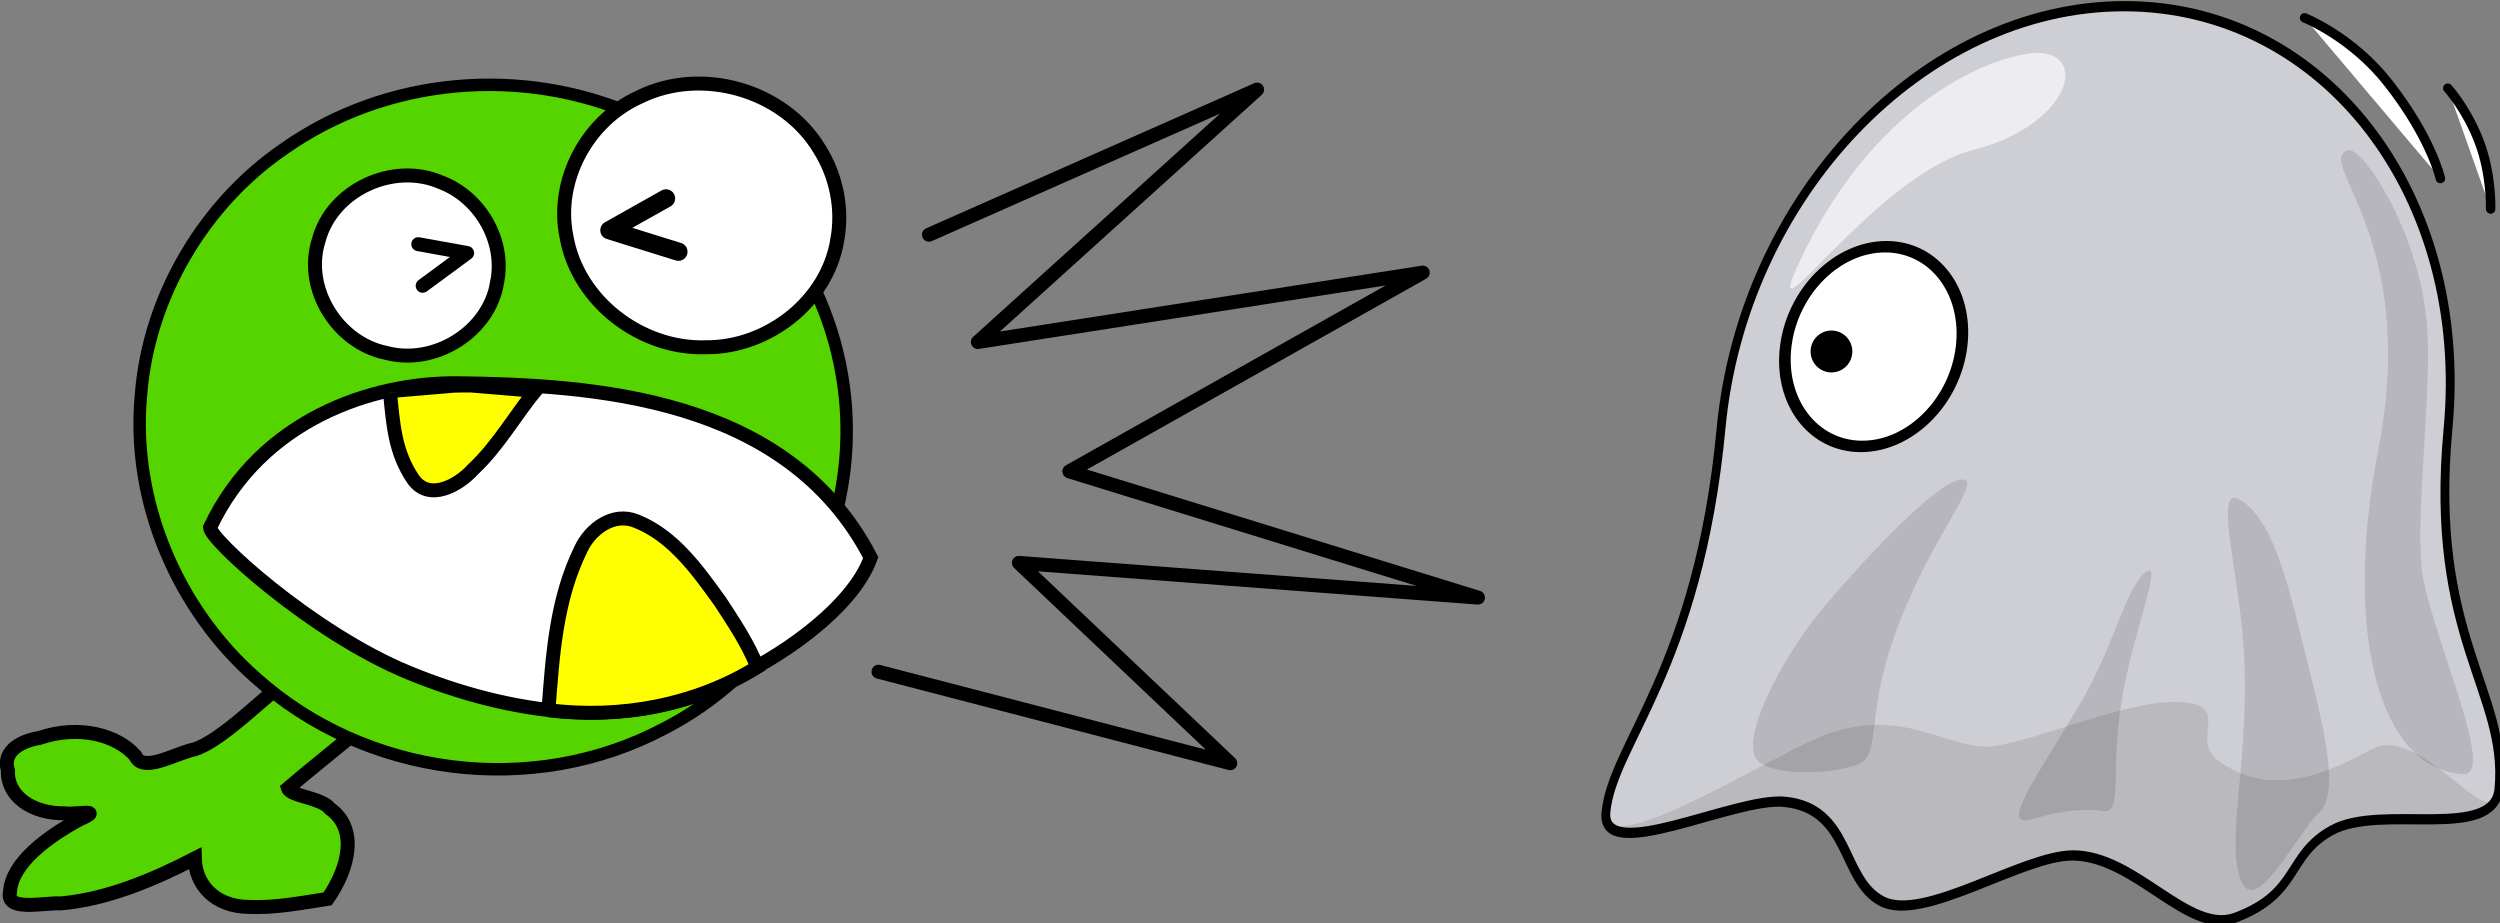
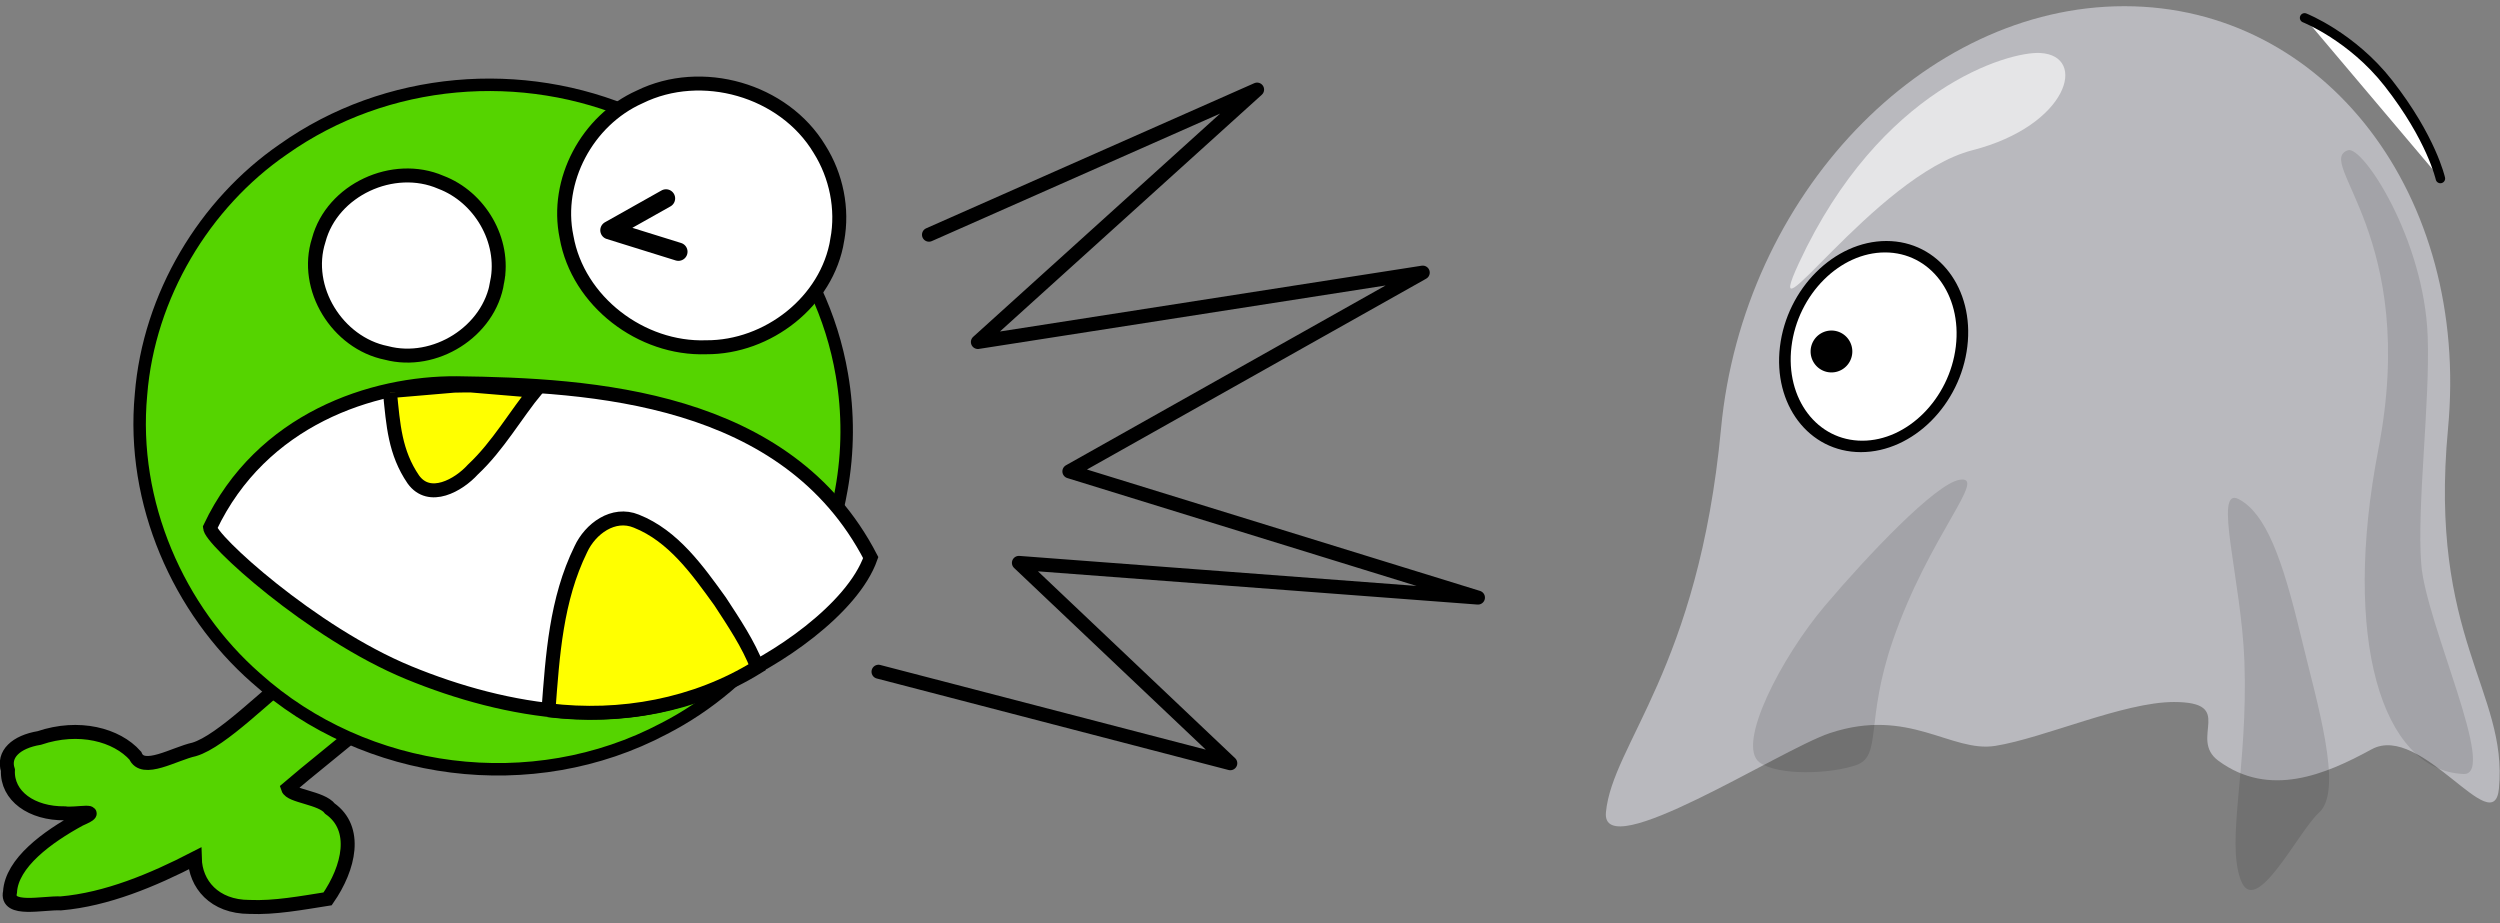
<svg xmlns="http://www.w3.org/2000/svg" xmlns:ns1="http://www.inkscape.org/namespaces/inkscape" xmlns:ns2="http://sodipodi.sourceforge.net/DTD/sodipodi-0.dtd" width="279.378mm" height="103.148mm" viewBox="0 0 279.378 103.148" version="1.1" id="svg1" xml:space="preserve" ns1:version="1.3.2 (091e20e, 2023-11-25, custom)" ns2:docname="greenmonsterscaringghost.svg">
  <rect x="0" y="0" width="279.378" height="103.148" fill="#808080" stroke="none" />
  <ns2:namedview id="namedview1" pagecolor="#ffffff" bordercolor="#000000" borderopacity="0.25" ns1:showpageshadow="2" ns1:pageopacity="0.0" ns1:pagecheckerboard="0" ns1:deskcolor="#d1d1d1" ns1:document-units="mm" ns1:zoom="0.72426347" ns1:cx="171.89877" ns1:cy="482.5592" ns1:window-width="1920" ns1:window-height="1009" ns1:window-x="-8" ns1:window-y="-8" ns1:window-maximized="1" ns1:current-layer="layer1" />
  <defs id="defs1" />
  <g ns1:label="Layer 1" ns1:groupmode="layer" id="layer1" transform="translate(96.352,-92.03)">
    <g ns1:label="Layer 1" id="layer1-5" transform="matrix(2.73,0,0,2.73,-152.795,-290.405)">
      <path id="path5133" style="fill:#55d400;fill-rule:evenodd;stroke:#000000;stroke-width:0.572" d="m 32.615,167.78 c -0.906,0.62 -2.853,2.647 -3.991,2.982 -0.814,0.178 -2.109,0.986 -2.41,0.257 -0.763,-0.856 -2.303,-1.273 -3.932,-0.724 -0.951,0.158 -1.496,0.667 -1.283,1.318 -0.048,1.057 0.974,1.782 2.331,1.766 0.406,0.07 1.661,-0.215 0.605,0.246 -1.329,0.724 -2.783,1.786 -2.85,2.975 -0.182,0.818 1.352,0.431 2.084,0.466 1.868,-0.161 3.759,-0.951 5.48,-1.839 0.026,1.043 0.792,1.983 2.239,1.984 1.026,0.045 2.124,-0.161 3.198,-0.33 0.891,-1.285 1.244,-2.88 0.096,-3.693 -0.338,-0.45 -1.611,-0.506 -1.719,-0.835 0.742,-0.642 2.307,-1.878 3.051,-2.523" ns2:nodetypes="ccccccccccccccc" />
      <path id="path3143" style="fill:#55d400;stroke:#000000;stroke-width:0.51" d="m 55.114,160.144 c -0.729,4.24 -3.618,7.904 -7.259,9.768 -5.388,2.852 -12.21,1.963 -16.704,-2.074 -3.161,-2.771 -5.122,-7.167 -4.704,-11.603 0.321,-4.045 2.603,-7.819 5.82,-10.033 4.234,-3.001 9.822,-3.419 14.407,-1.401 4.217,1.806 7.642,5.794 8.463,10.624 0.268,1.549 0.262,3.158 -0.023,4.72 z" />
      <path id="path5083" style="fill:#ffffff;stroke:#000000;stroke-width:0.572;stroke-dasharray:none" d="m 41.028,151.623 c -0.316,2.043 -2.562,3.433 -4.538,2.909 -2.006,-0.403 -3.399,-2.645 -2.769,-4.612 0.546,-2.066 3.055,-3.215 4.997,-2.374 1.601,0.604 2.645,2.385 2.309,4.077 z" />
      <path id="path5085" style="fill:#ffffff;stroke:#000000;stroke-width:0.572" d="m 54.949,149.908 c -0.41,2.523 -2.849,4.408 -5.368,4.393 -2.652,0.093 -5.249,-1.871 -5.715,-4.515 -0.481,-2.308 0.853,-4.777 2.988,-5.73 2.536,-1.252 5.907,-0.295 7.368,2.136 0.689,1.095 0.962,2.441 0.726,3.715 z" />
      <path id="path5087" style="fill:#ffffff;fill-rule:evenodd;stroke:#000000;stroke-width:0.572" d="m 29.276,161.676 c -0.06,0.437 4.136,4.303 8.129,5.946 3.992,1.643 8.939,2.487 12.952,0.368 2.024,-0.8 5.22,-2.969 5.961,-5.079 -3.426,-6.621 -11.447,-7.066 -16.943,-7.138 -3.459,-0.023 -8.003,1.472 -10.099,5.902 z" ns2:nodetypes="czcccc" />
      <path id="path5131" style="fill:#ffff00;fill-rule:evenodd;stroke:#000000;stroke-width:0.572" d="m 43.126,169.159 c 0.171,-2.255 0.312,-4.525 1.325,-6.589 0.385,-0.836 1.33,-1.54 2.273,-1.151 1.515,0.602 2.506,2.007 3.428,3.284 0.56,0.859 1.158,1.745 1.522,2.692 -2.534,1.567 -5.595,2.128 -8.548,1.764 z" ns2:nodetypes="cccccc" />
      <path id="path5093" style="fill:#ffff00;fill-rule:evenodd;stroke:#000000;stroke-width:0.572" d="m 36.64,156.169 c 0.131,1.296 0.198,2.437 0.955,3.544 0.66,0.915 1.856,0.236 2.437,-0.406 1.039,-0.971 1.737,-2.232 2.63,-3.318 -1.952,-0.151 -3.896,-0.212 -5.808,0.089 l 2.795,-0.238 3.034,0.253" ns2:nodetypes="ccccccc" />
-       <path style="fill:none;fill-opacity:0.961;stroke:#000000;stroke-width:0.572;stroke-linecap:round;stroke-linejoin:round;stroke-dasharray:none;stroke-opacity:1" d="m 37.797,150.081 2,0.362 -1.82,1.341" id="path1" />
      <path style="fill:none;fill-opacity:0.961;stroke:#000000;stroke-width:0.748;stroke-linecap:round;stroke-linejoin:round;stroke-dasharray:none;stroke-opacity:1" d="m 47.938,148.208 -2.317,1.303 2.824,0.879" id="path2" />
      <path style="fill:none;fill-opacity:0.961;stroke:#000000;stroke-width:0.572;stroke-linecap:round;stroke-linejoin:round;stroke-dasharray:none;stroke-opacity:1" d="m 58.702,149.694 13.432,-5.941 -11.43,10.333 18.211,-2.841 -14.466,8.137 16.726,5.166 -18.792,-1.421 8.654,8.202 -14.401,-3.746" id="path3" />
    </g>
    <g transform="matrix(0.265,0,-0.025,0.265,58.656,-0.288)" id="layer1-7">
      <path d="m 497.322,591.867 c 0,75.863 35.791,95.421 35.791,130.605 0,19.515 -35.398,-24.073 -55.259,-14.207 -18.42,9.15 -41.111,17.794 -64.144,4.165 -13.717,-8.116 5.41,-21.328 -21.11,-21.328 -21.154,0 -53.393,13.096 -73.563,15.917 -18.337,2.565 -37.912,-14.187 -70.263,-4.639 -20.119,5.938 -91.303,48.274 -91.303,28.759 0,-24.854 33.273,-51.928 33.273,-139.272 0,-84.615 68.673,-153.288 153.288,-153.288 84.615,0 153.288,68.673 153.288,153.288 z" transform="matrix(1,0,0,1.162,0,-158.649)" id="path2399" style="fill:#dbdbe3;fill-opacity:0.627;fill-rule:nonzero;stroke:none;stroke-width:3.71;stroke-linecap:round;stroke-linejoin:round;stroke-miterlimit:4;stroke-opacity:1" />
-       <path d="m 497.322,591.867 c 0,75.863 35.791,95.421 35.791,130.605 0,19.515 -48.884,5.278 -68.744,15.144 -18.42,9.15 -10.874,22.934 -37.395,31.778 -19.054,6.354 -44.46,-22.614 -70.98,-22.614 -21.154,0 -60.197,24.416 -78.534,16.655 -18.337,-7.76 -16.598,-33.613 -44.949,-36.111 -21.159,-1.864 -75.039,23.329 -75.039,3.814 0,-24.854 33.273,-51.928 33.273,-139.272 0,-84.615 68.673,-153.288 153.288,-153.288 84.615,0 153.288,68.673 153.288,153.288 z" transform="matrix(1,0,0,1.162,0,-158.649)" id="path2383" style="fill:#dbdbe3;fill-opacity:0.627;fill-rule:nonzero;stroke:#000000;stroke-width:3.71;stroke-linecap:round;stroke-linejoin:round;stroke-miterlimit:4;stroke-opacity:1" />
+       <path d="m 497.322,591.867 z" transform="matrix(1,0,0,1.162,0,-158.649)" id="path2383" style="fill:#dbdbe3;fill-opacity:0.627;fill-rule:nonzero;stroke:#000000;stroke-width:3.71;stroke-linecap:round;stroke-linejoin:round;stroke-miterlimit:4;stroke-opacity:1" />
      <path d="m 444.063,411.723 c 5.902,-2.08 35.598,37.205 41.012,78.489 3.682,28.079 2.121,71.418 6.364,96.167 4.243,24.749 40.915,88.99 26.163,88.388 -34.648,-1.414 -56.752,-57.149 -48.841,-136.865 8.922,-89.899 -38.625,-121.271 -24.698,-126.179 z" id="path2398" style="fill:#000000;fill-opacity:0.118;fill-rule:evenodd;stroke:none;stroke-width:1px;stroke-linecap:butt;stroke-linejoin:miter;stroke-opacity:1" />
      <path d="m 458.205,691.031 c -8.019,7.855 -22.627,45.255 -30.406,28.284 -7.778,-16.971 -1.287,-47.191 -7.071,-91.924 -4.4,-34.024 -20.587,-74.625 -8.678,-68.439 11.868,6.165 20.493,24.751 31.305,57.125 9.453,28.304 24.456,65.542 14.849,74.953 z" id="path3170" style="fill:#000000;fill-opacity:0.118;fill-rule:evenodd;stroke:none;stroke-width:1px;stroke-linecap:butt;stroke-linejoin:miter;stroke-opacity:1" />
-       <path d="m 367.285,690.367 c -11.108,-1.621 -21.615,1.14 -30.406,3.536 -12.297,3.351 -0.781,-15.154 15.556,-47.376 12.356,-24.369 15.255,-49.484 22.42,-56.317 8.535,-8.14 -2.387,23.698 -4.414,54.625 -1.88,28.683 5.036,46.728 -3.157,45.533 z" id="path3174" style="fill:#000000;fill-opacity:0.118;fill-rule:evenodd;stroke:none;stroke-width:1px;stroke-linecap:butt;stroke-linejoin:miter;stroke-opacity:1" />
      <path d="m 217.082,459.1 c 27.337,-73.67 79.953,-89.138 93.338,-88.388 20.327,1.139 14.724,30.624 -24.749,41.012 -40.231,10.588 -82.972,86.136 -68.589,47.376 z" id="path3279" style="fill:#ffffff;fill-opacity:0.627;fill-rule:evenodd;stroke:none;stroke-width:1px;stroke-linecap:butt;stroke-linejoin:miter;stroke-opacity:1" />
      <path d="m 110.752,177.218 c -2.939,1.034 -8.755,1.198 -10.791,-0.278 -2.681,-1.944 2.465,-11.795 7.319,-17.504 4.782,-5.625 12.311,-13.568 15.012,-14.035 3.285,-0.569 -3.411,6.228 -7.461,17.946 -3.099,8.966 -1.211,12.863 -4.079,13.871 z" id="path3172" style="fill:#000000;fill-opacity:0.118;fill-rule:evenodd;stroke:none;stroke-width:0.265px;stroke-linecap:butt;stroke-linejoin:miter;stroke-opacity:1" transform="matrix(3.78,0,0.362,3.78,-221.586,1.089)" />
    </g>
    <ellipse style="fill:#ffffff;fill-opacity:1;stroke:#000000;stroke-width:1.287;stroke-linecap:round;stroke-dasharray:none;stroke-opacity:1" id="path4" cx="128.832" cy="131.681" rx="9.826" ry="11.237" transform="matrix(1,0,-0.12,0.993,0,0)" />
    <path d="m 110.647,131.309 a 2.33,2.34 0 1 1 -4.661,0 2.33,2.34 0 1 1 4.661,0 z" id="path2389" style="opacity:1;fill:#000000;fill-opacity:1;fill-rule:nonzero;stroke:none;stroke-width:0.848;stroke-linecap:round;stroke-linejoin:round;stroke-miterlimit:4;stroke-dasharray:none;stroke-opacity:1" />
    <path style="fill:#ffffff;fill-opacity:1;stroke:#000000;stroke-width:1.058;stroke-linecap:round;stroke-dasharray:none;stroke-opacity:1" d="m 161.189,94.027 c 0,0 5.285,2.088 9.364,7.297 4.826,6.163 5.812,10.656 5.812,10.656" id="path5" ns2:nodetypes="csc" />
-     <path style="fill:#ffffff;fill-opacity:1;stroke:#000000;stroke-width:1.058;stroke-linecap:round;stroke-dasharray:none;stroke-opacity:1" d="m 177.188,101.887 c 0,0 2.094,2.273 3.508,5.965 1.414,3.691 1.283,7.531 1.283,7.531" id="path6" ns2:nodetypes="czc" />
  </g>
</svg>